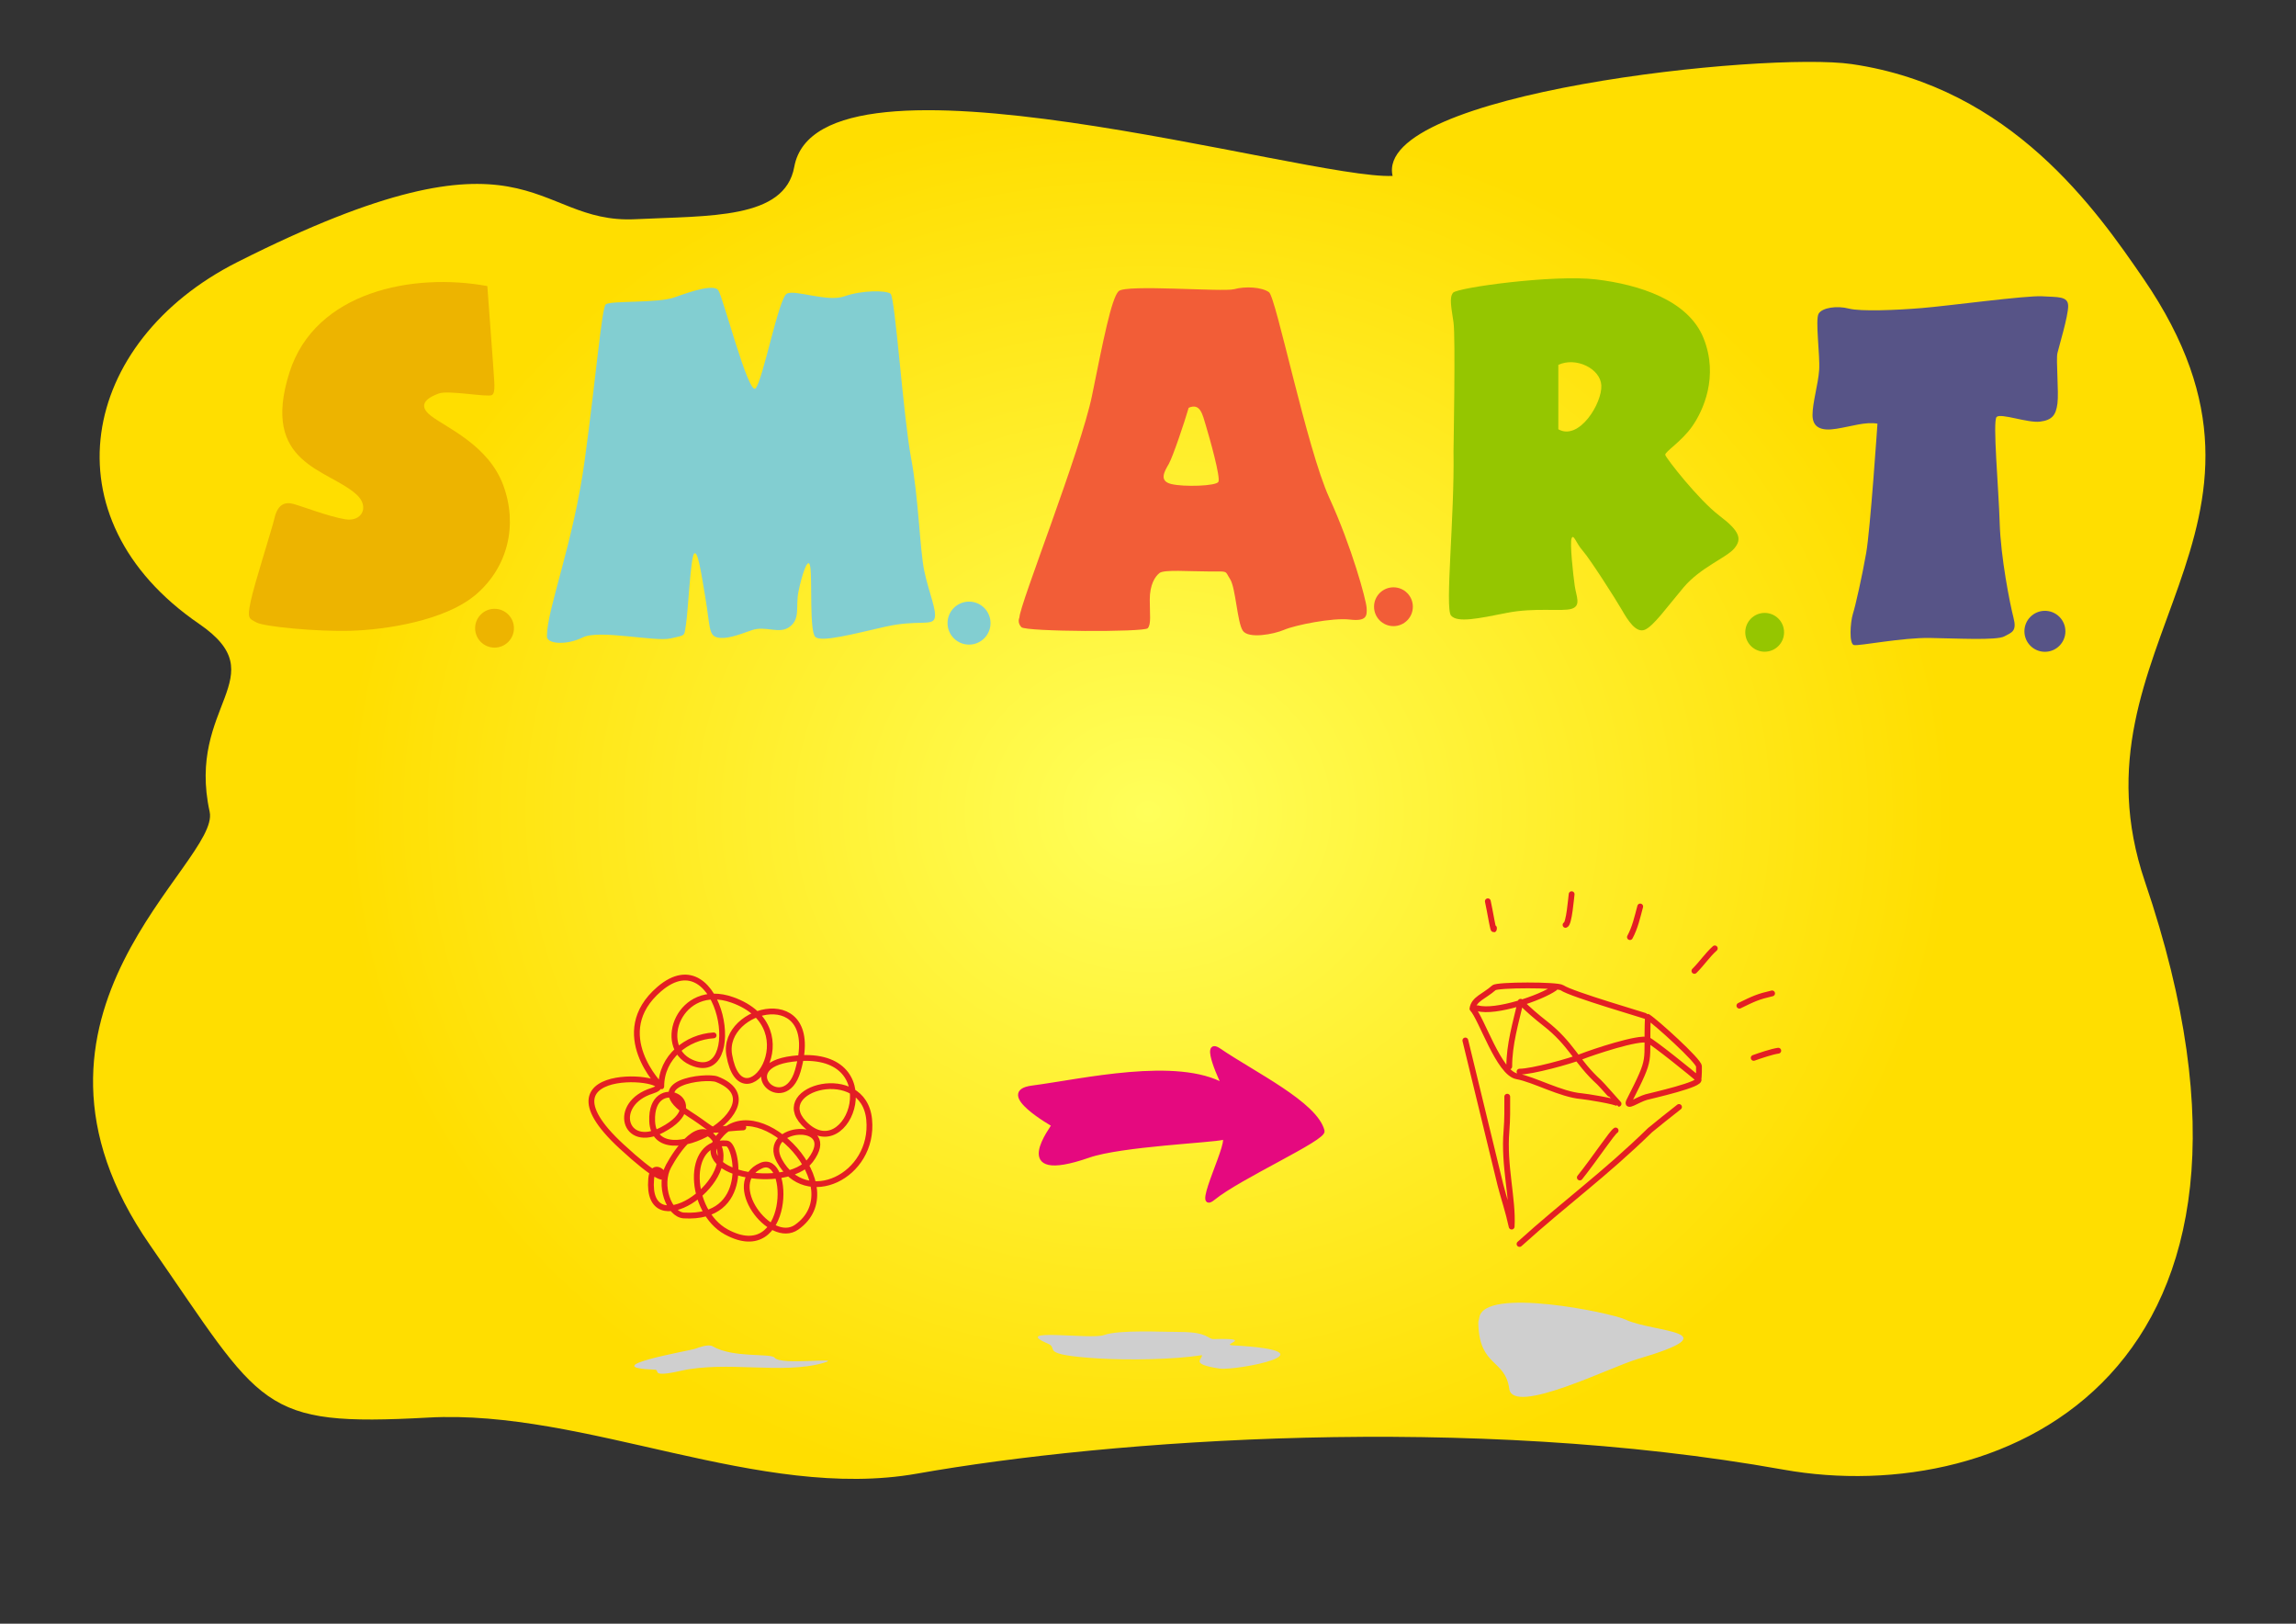
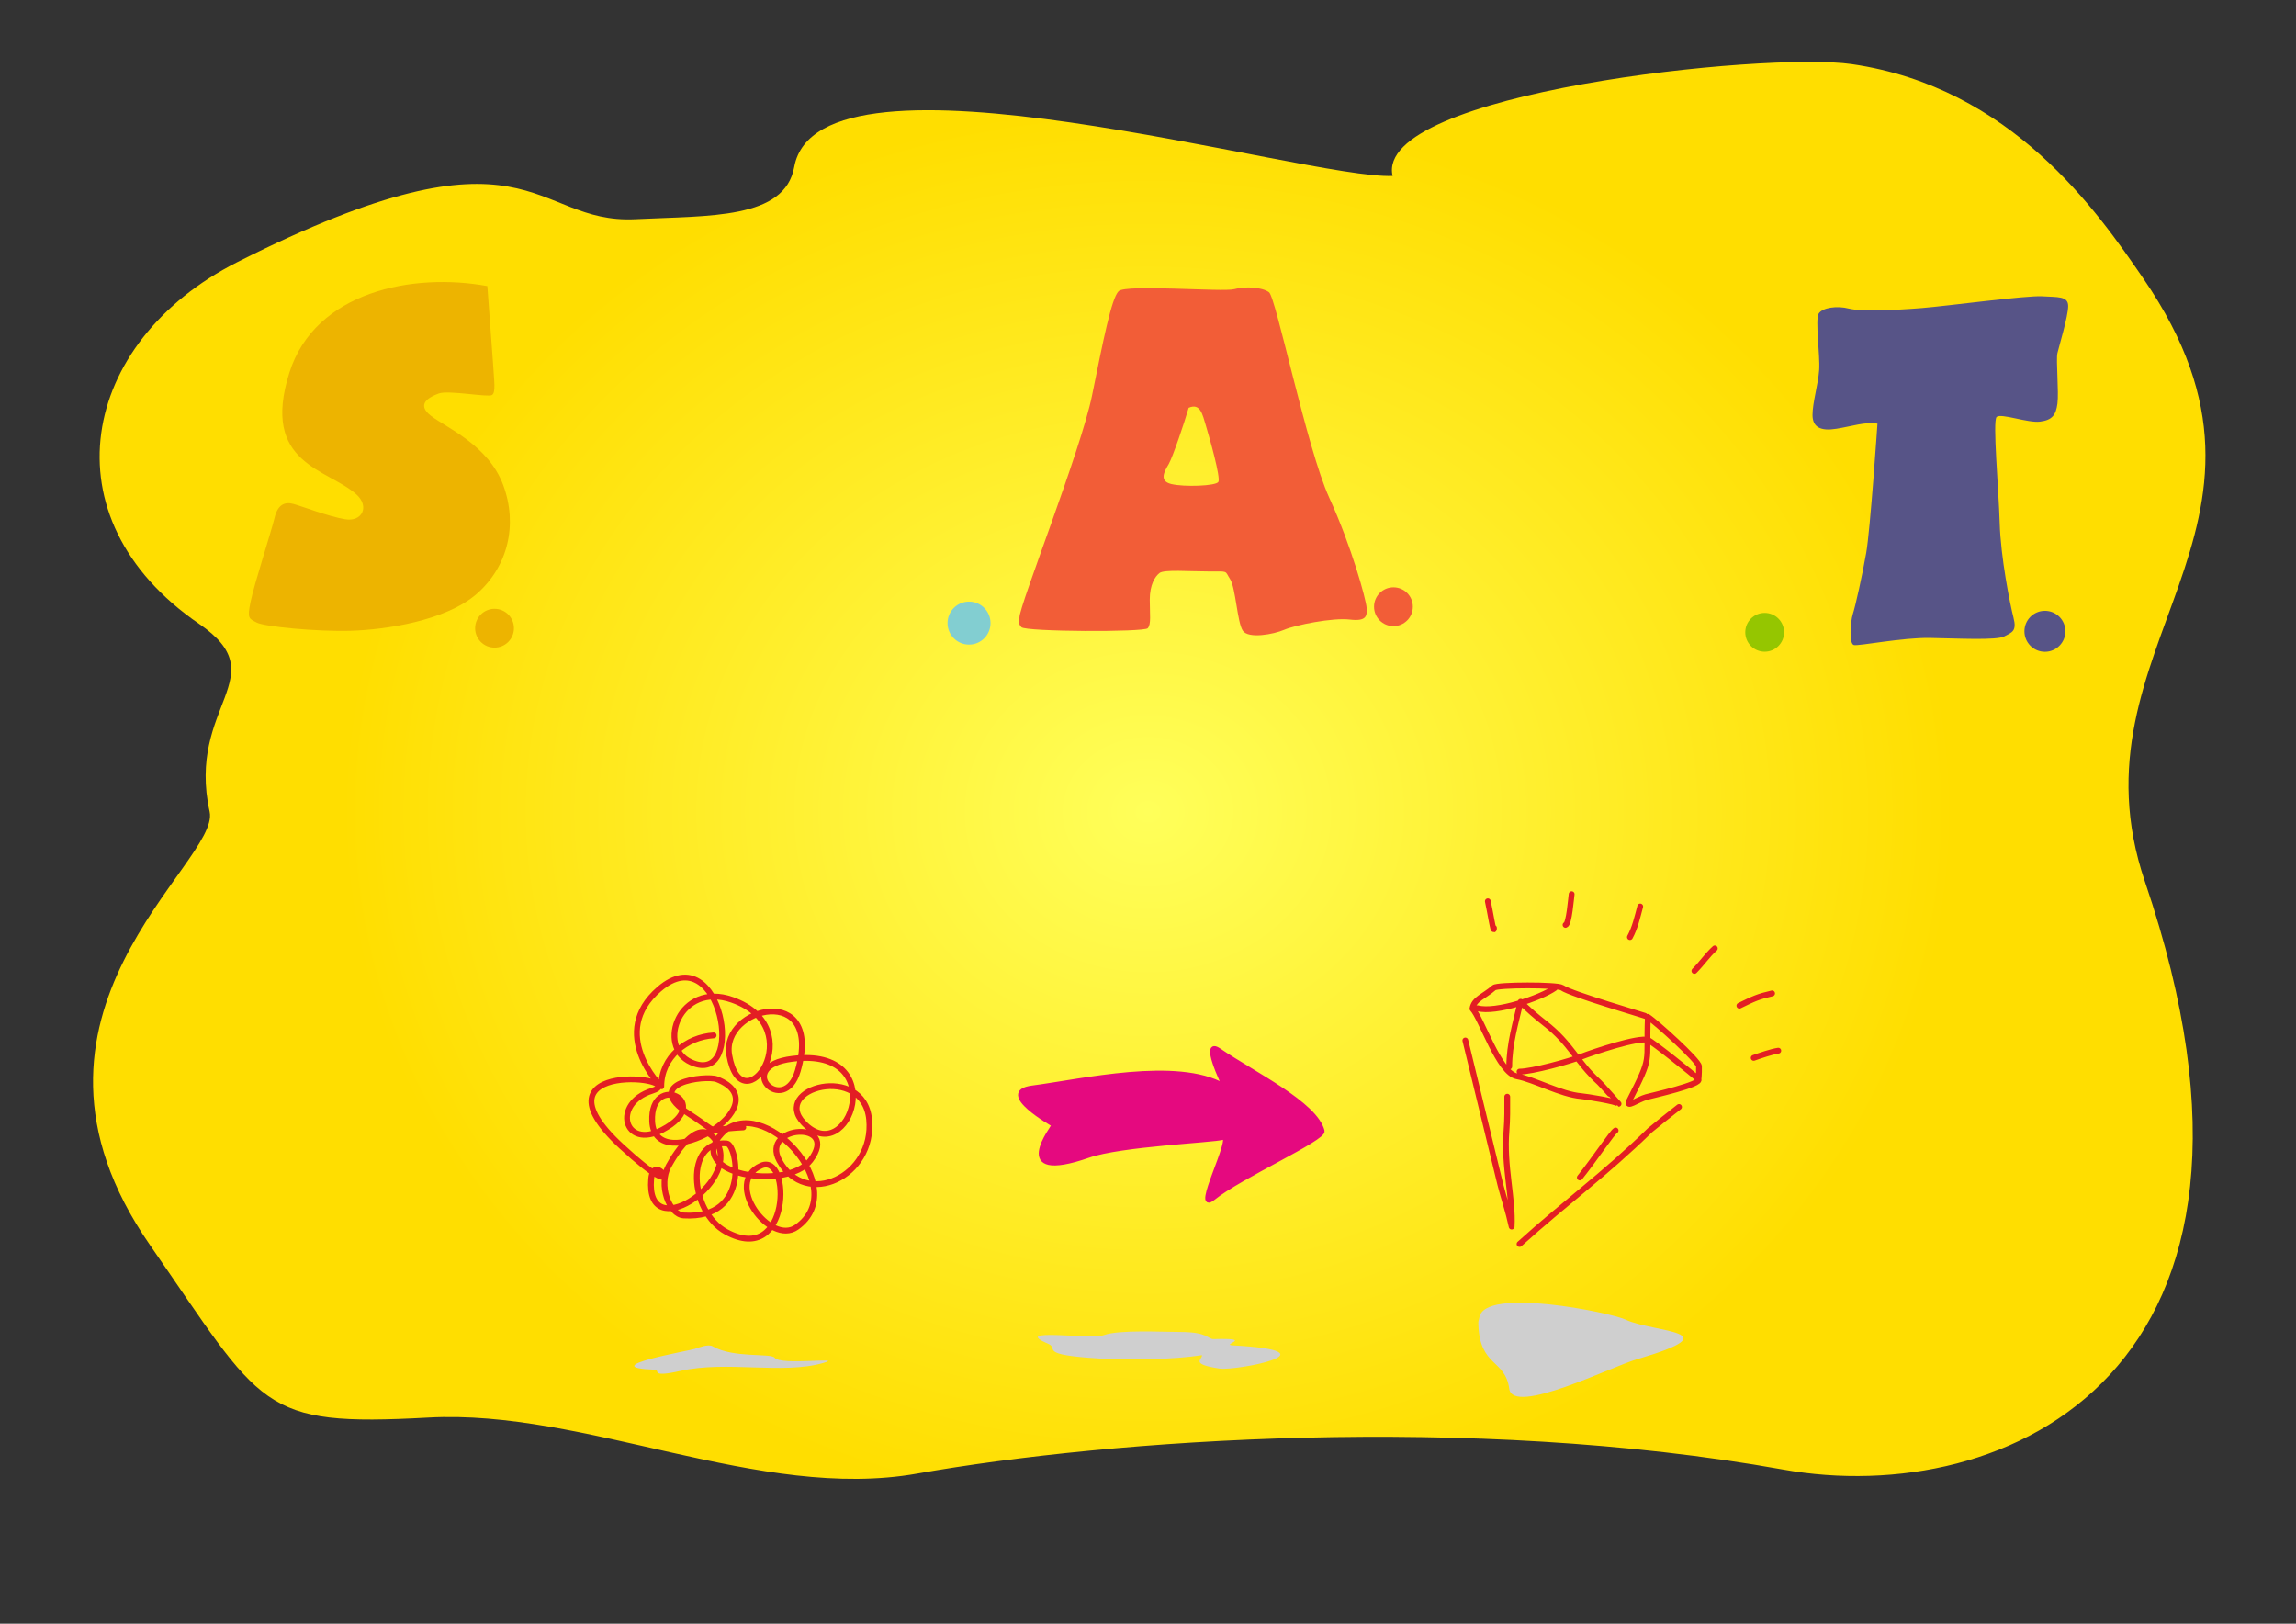
<svg xmlns="http://www.w3.org/2000/svg" width="1122.52" height="793.7" viewBox="0 0 29700 21000" shape-rendering="geometricPrecision" image-rendering="optimizeQuality" fill-rule="evenodd">
  <rect x="0" y="0" width="29700" height="21000" fill="#333333" stroke="none" />
  <defs>
    <style type="text/css">
        .fil0 {fill:url(#id0)}
    </style>
    <radialGradient id="id0" gradientUnits="userSpaceOnUse" gradientTransform="matrix(5.36386E-17 -0.876 1 6.12323E-17 4350 23508)" cx="14849.99" cy="10500" r="10419.62" fx="14849.99" fy="10500">
      <stop offset="0" style="stop-opacity:1; stop-color:#FFFF5A" />
      <stop offset="1" style="stop-opacity:1; stop-color:#FFDE00" />
    </radialGradient>
  </defs>
  <path d="M18014 2275c-1108 52-7424-1856-7740-116-123 680-1099 629-2054 676-1360 68-1319-1379-5150 555-2038 1029-2492 3311-494 4679 1003 688-167 1049 136 2430 145 660-2851 2608-771 5605 1465 2110 1411 2350 3599 2230 2037-112 4283 1086 6322 725 2505-443 7148-779 11206-52 2863 512 6840-1249 4678-7604-1045-3072 2216-4539-18-7797-604-880-1706-2476-3774-2777-1117-163-6186 372-5940 1446z" class="fil0" fill="#d0f0f5" />
  <g stroke-linejoin="round">
    <g>
      <path d="M9231 13391c-346 21-677 280-677 660-6 1-690-689-26-1259 807-693 1138 1274 412 947-457-205-147-1047 530-808 1037 365 125 1651-37 714-108-621 1220-948 887 204-174 604-847-60-70-155 1291-159 726 1440 147 831-429-452 775-778 846-46 71 734-820 1160-1162 531-251-462 796-526 403-4-307 407-1639 175-1148-345 511-543 1692 699 970 1210-345 245-957-578-459-796 389-170 384 1315-454 857-483-265-532-1197 10-1143 131 14 314 983-558 931-192-12-330-395-197-638 98-180 423-693 634-290 270 516-931 1316-859 457 34-408 526 416-385-424-1237-1141 928-884 396-717-523 164-362 766 133 504 687-362-157-753-131-112 31 752 1696-210 836-542-139-53-990 42-354 451 437 281 153 199 697 172" stroke="#e31e24" stroke-width="75" stroke-linecap="round" fill="none" />
      <animate from="1" to="1" dur="999s" begin="0s" values="1; 0; 1;" keyTimes="0; 0; 1" repeatCount="1" attributeType="CSS" attributeName="opacity" />
    </g>
    <path d="M13352 14065c650-85 1874-373 2483-25-13-8-300-619-64-458 451 308 1247 690 1338 1045 33 99-1077 596-1412 870-284 232 276-826 121-780-125 37-1319 86-1737 232-1050 365-445-390-453-399-4-3-751-423-276-485z" stroke="#e5097f" stroke-width="50" fill="#e5097f" />
    <g stroke="#e31e24" stroke-width="75" stroke-linecap="round" fill="none" transform="translate(20500 14300)">
      <path transform="translate(-20500 -14300)" d="M18955 13457l453 1865c49 191 99 326 146 542 21-356-105-784-67-1238 13-154 10-289 10-442m1402 437c-45 25-267 363-463 608m-780 860c593-536 1094-893 1688-1472 19-18 323-261 375-300m-2473-2660c24 99 79 450 79 344m1005-436c-7 48-33 386-79 397m966-238c-36 134-66 273-133 396m1098 146c-99 89-163 190-264 291m582 450c186-91 244-118 423-159m-238 834c79-28 233-81 318-93m-3480 205c0-289 83-562 147-838 74 83 222 207 312 277 349 271 406 495 705 766 27 24 249 277 250 277-29-32-421-94-481-99-267-22-612-217-835-257-233-43-456-749-574-874 18-126 155-161 278-271 44-40 822-41 881 0 121 85 1110 369 1110 377-25 625 65 483-240 1083-54 107 110-16 220-46 61-17 740-168 672-233-63-60-592-484-650-505-121-43-719 159-857 213-158 63-644 196-805 196M19113 13040c233 65 814-132 997-260 8-6 13-11 16-21m1190 393c102 64 659 567 661 639 3 103-8 183-8 184l-33 25" />
      <animateTransform attributeName="transform" type="scale" additive="sum" begin="0s" values="1; 1; 1.3; 1" keyTimes="0; 0.85; 0.9; 1" dur="7s" repeatCount="indefinite" />
    </g>
  </g>
  <path d="M8990 17445c-68 24-1320 240-518 270 73 3-71 106 332 15 599-135 1320 50 1848-103 286-83-551 39-632-67-46-62-536 8-802-148-57-33-191 20-228 33zm5291-178c-172 62-1222-100-723 112 150 64-149 142 665 191 384 23 955 14 1325-43 5 60-159 114 227 173 211 32 1551-225 171-300-163-9 298-96-246-81-78 3-70-92-433-92-234 0-791-31-986 40zm4842-139c19 555 348 448 400 834 48 351 1321-286 1651-382 1260-370 209-344-147-513-190-90-1834-429-1891-25-6 44-15 25-13 86z" fill="#cfcfcf" />
  <g id="s">
    <path d="M6304 3700l73 992c13 232 40 384-13 417s-563-66-688-20c-126 46-298 139-99 291 198 152 740 377 932 893s60 1058-344 1409c-403 351-1190 463-1627 476s-1118-53-1217-106-126-46-79-271c46-225 271-919 310-1085 40-165 126-211 245-178s453 162 668 198c215 37 321-162 146-321-370-334-1244-388-867-1577 333-1050 1601-1295 2560-1118z" fill="#edb400" />
    <circle cx="6397" cy="8125" r="251" fill="#edb400" />
  </g>
  <g id="m">
-     <path d="M7075 8224c0-344 344-1204 489-2275 146-1072 219-1958 271-2011 53-53 675-13 893-93 219-79 503-172 563-92 59 79 390 1362 482 1270 93-93 298-1164 404-1224 106-59 523 113 747 33 225-79 536-79 596-33 59 46 165 1588 264 2117 100 529 113 1184 172 1468 60 285 166 516 133 615-33 100-225 14-635 106-410 93-827 205-907 133-79-73-39-748-66-907-26-158-112 119-152 318-40 198 27 350-112 456s-311-20-496 47c-186 66-331 119-444 92-112-26-92-152-152-509-59-357-99-615-145-576-47 40-80 754-106 913-27 159 7 139-199 185-205 47-926-119-1137-13-212 106-476 86-463-20z" fill="#82ced1" />
    <circle cx="12535" cy="8059" r="278" fill="#82ced1" />
  </g>
  <g id="a">
    <path d="M13187 7986c0-159 793-2156 939-2870 145-715 251-1257 344-1350 92-92 1349 13 1495-26 145-40 357-27 450 39 92 67 489 2024 780 2659s476 1317 483 1423c7 105 0 178-218 152-219-27-708 72-847 132s-463 119-536 13-92-555-165-668c-73-112-13-99-271-99s-582-27-642 20c-59 46-126 152-126 344s20 317-26 370-1574 46-1634-13c-59-60-26-126-26-126zm2189-2712c-53 185-205 635-258 728-53 92-132 218 33 258 166 40 576 26 609-27s-113-568-159-721c-46-152-73-304-225-238z" fill="#f25d37" />
    <circle cx="18025" cy="7847" r="251" fill="#f25d37" />
  </g>
  <g id="r">
-     <path d="M18802 5837c0-40 27-1482 0-1667-26-186-59-318-6-384s1303-238 1852-172 1191 265 1389 761-7 939-146 1137c-138 199-357 331-350 371 7 39 430 582 701 787s291 304 192 423-437 245-655 503-390 503-503 549c-112 46-218-119-297-258-80-139-410-655-503-761-93-105-119-225-146-165-26 60 20 476 40 615s86 258-40 298c-125 39-476-20-840 53-363 72-641 132-721 33-79-99 47-1270 33-2123zm1356-1118v833c269 153 570-340 556-569-13-218-331-370-556-264z" fill="#95c600" />
    <circle cx="22827" cy="8178" r="251" fill="#95c600" />
  </g>
  <g id="t">
    <path d="M24286 5479s-93 1376-146 1674c-52 297-138 681-172 787-33 106-52 390 14 403 66 14 628-99 985-92 357 6 860 33 959-20 100-53 166-66 119-245-46-178-165-780-178-1223-13-444-93-1317-40-1370s404 80 562 60c159-20 205-86 225-232 20-145-20-569 0-654 20-86 139-477 139-609s-139-113-337-126c-199-13-1230 126-1555 152-324 27-793 47-945 7-153-40-344-13-391 66-46 80 20 543 7 728s-86 423-86 582 106 212 311 178c205-33 370-92 529-66z" fill="#575487" />
    <circle cx="26452" cy="8165" r="265" fill="#575487" />
  </g>
</svg>